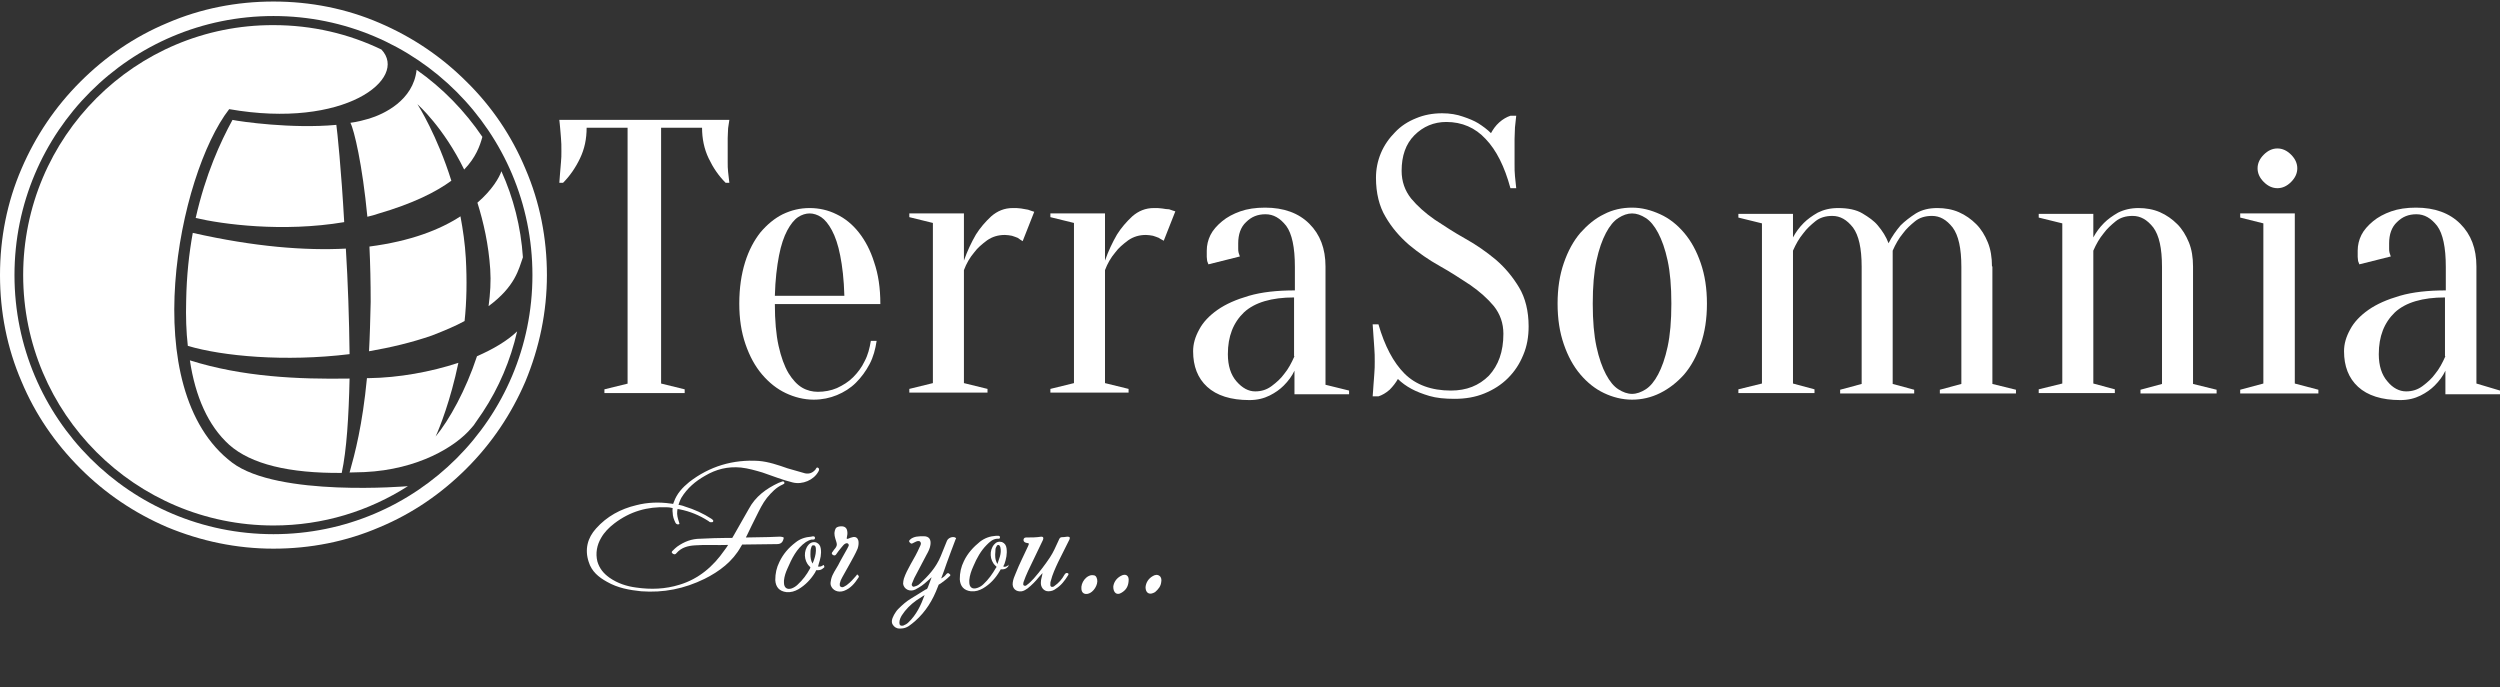
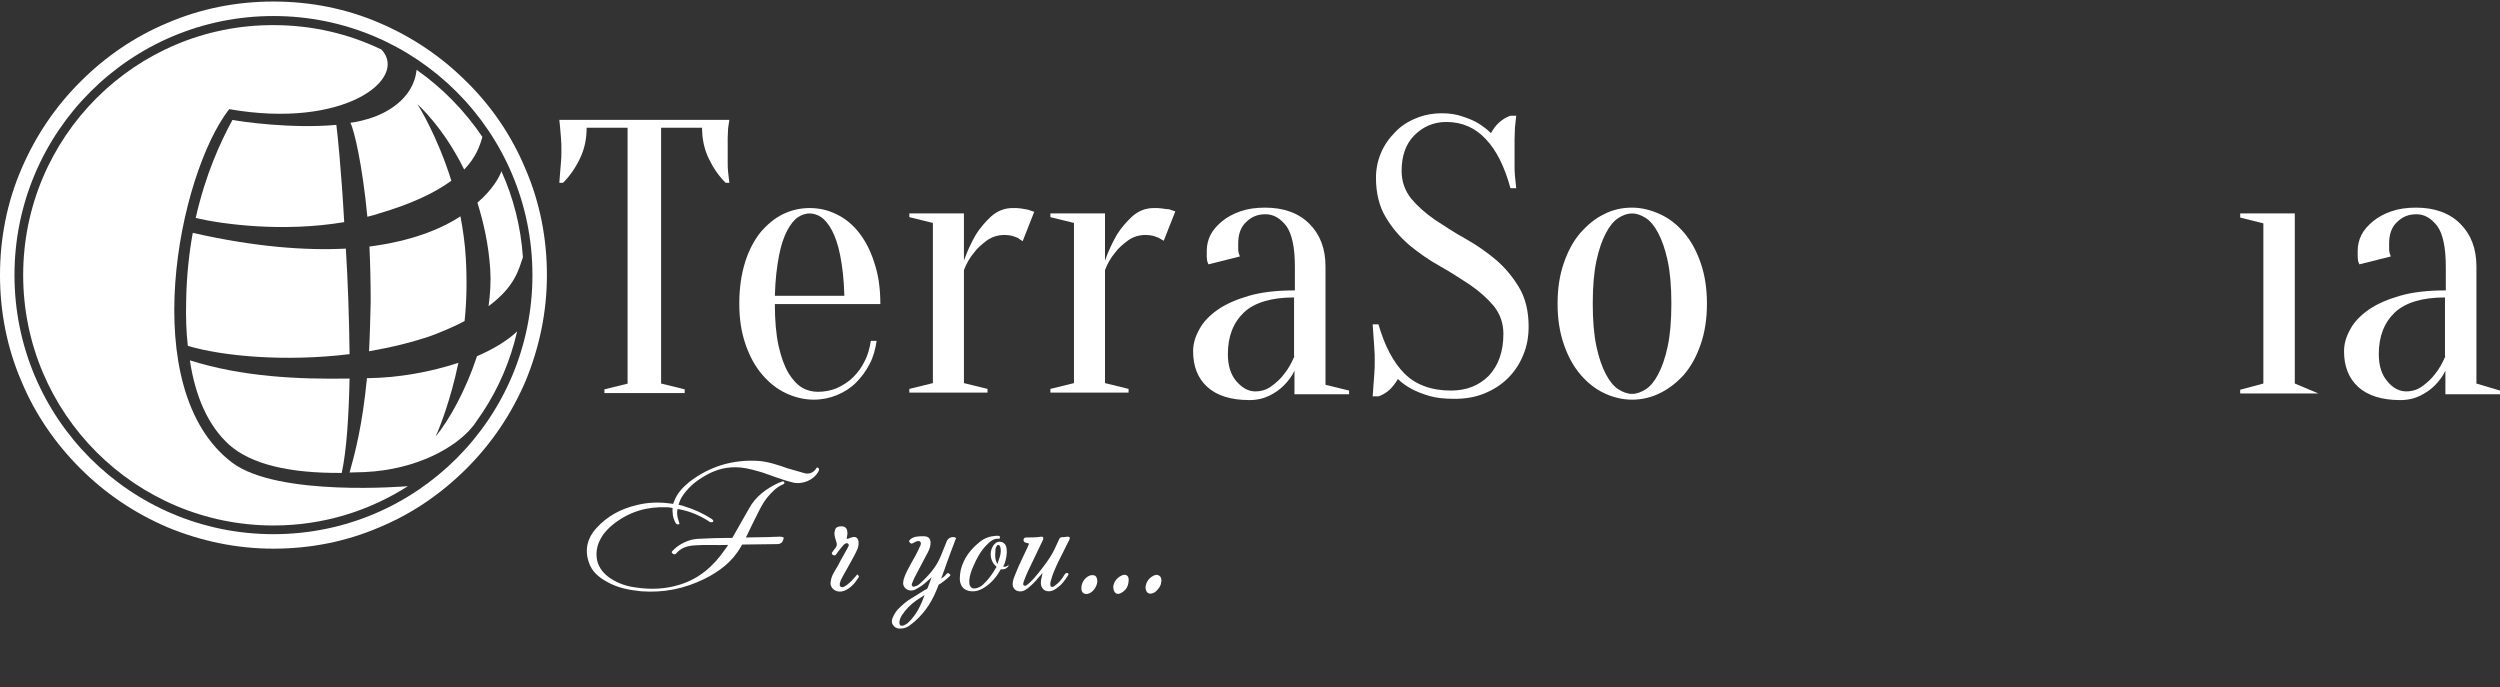
<svg xmlns="http://www.w3.org/2000/svg" width="342" height="94" viewBox="0 0 342 94" fill="none">
  <rect x="0" y="0" width="342" height="94" fill="#333333" stroke="none" />
  <path d="M63.839 11.194C60.386 7.74 56.425 5.079 51.954 3.154C47.37 1.172 42.446 0.21 37.409 0.21C32.372 0.21 27.448 1.172 22.864 3.154C18.393 5.022 14.432 7.74 10.979 11.194C7.527 14.647 4.867 18.61 2.943 23.083C0.962 27.669 0 32.594 0 37.633C0 42.672 0.962 47.598 2.943 52.184C4.811 56.656 7.527 60.619 10.979 64.073C14.432 67.527 18.393 70.188 22.864 72.112C27.505 74.037 32.372 75.057 37.409 75.057C42.446 75.057 47.37 74.094 51.954 72.112C56.425 70.244 60.386 67.527 63.839 64.073C67.291 60.619 69.951 56.656 71.875 52.184C73.799 47.541 74.818 42.672 74.818 37.633C74.818 32.594 73.856 27.669 71.875 23.083C70.007 18.61 67.291 14.591 63.839 11.194ZM37.409 73.075C17.827 73.075 1.981 57.222 1.981 37.633C1.981 18.044 17.827 2.192 37.409 2.192C56.991 2.192 72.837 18.044 72.837 37.633C72.837 57.222 56.991 73.075 37.409 73.075Z" fill="white" />
  <path d="M31.75 63.28C18.507 53.259 24.393 23.875 31.354 14.93C47.144 17.704 55.916 10.74 52.181 6.777C47.71 4.626 42.729 3.437 37.41 3.437C18.507 3.38 3.17 18.723 3.17 37.633C3.17 56.543 18.507 71.886 37.41 71.886C44.201 71.886 50.483 69.904 55.803 66.507C55.803 66.507 38.032 68.036 31.75 63.28Z" fill="white" />
  <path d="M46.012 17.082C39.956 17.648 32.882 16.629 31.806 16.402C30.165 19.403 28.128 23.819 26.77 29.82C30.392 30.67 38.654 31.802 47.087 30.387C46.691 23.253 46.125 17.818 46.012 17.082Z" fill="white" />
  <path d="M47.313 34.01C41.767 34.293 34.862 33.783 26.373 31.858C25.864 34.633 25.524 37.746 25.468 41.144C25.411 43.295 25.468 45.333 25.694 47.315C30.448 48.73 38.994 49.523 47.822 48.447C47.766 43.635 47.596 38.596 47.313 34.01Z" fill="white" />
  <path d="M31.353 60.846C34.352 63.507 39.559 64.752 46.747 64.695C47.426 61.582 47.709 56.939 47.822 51.787C40.748 51.9 33.164 51.56 25.977 49.296C26.712 54.221 28.467 58.241 31.353 60.846Z" fill="white" />
  <path d="M56.991 9.552C56.538 13.741 52.52 15.61 50.482 16.233C49.69 16.459 48.841 16.685 47.935 16.799C48.445 17.761 49.577 22.517 50.256 29.651C50.709 29.537 51.218 29.424 51.671 29.254C56.538 27.839 59.651 26.253 61.745 24.725C59.82 18.554 57.217 14.421 57.104 14.251C57.217 14.364 60.669 17.421 63.499 23.196C65.084 21.554 65.65 19.969 65.989 18.724C63.612 15.213 60.556 12.043 56.991 9.552Z" fill="white" />
  <path d="M50.482 48.051C53.425 47.541 56.312 46.862 59.085 45.899C60.839 45.22 62.311 44.597 63.556 43.918C63.839 41.257 63.895 38.369 63.725 35.312C63.612 33.33 63.329 31.405 62.99 29.594C60.217 31.405 56.199 32.991 50.539 33.727C50.652 36.105 50.709 38.652 50.709 41.313C50.652 43.748 50.596 46.012 50.482 48.051Z" fill="white" />
  <path d="M67.064 36.841C67.177 38.483 67.064 40.181 66.838 41.88C70.516 39.162 70.969 36.784 71.535 35.199C71.252 31.009 70.233 27.046 68.592 23.423C68.309 24.272 67.347 25.971 65.31 27.726C66.159 30.443 66.838 33.444 67.064 36.841Z" fill="white" />
  <path d="M59.594 59.714C60.16 58.468 61.631 54.788 62.707 49.636C58.915 50.881 54.557 51.674 50.426 51.731C50.369 51.731 50.256 51.731 50.199 51.731C49.577 58.185 48.558 62.035 47.822 64.639C48.501 64.639 49.181 64.582 49.86 64.582C57.217 64.243 62.367 61.072 64.461 58.581C64.574 58.468 64.687 58.298 64.801 58.185C65.197 57.562 65.65 56.996 66.046 56.373C68.253 53.033 69.838 49.296 70.743 45.333C69.385 46.635 67.46 47.767 65.253 48.73C63.725 53.373 61.462 57.449 59.594 59.714Z" fill="white" />
  <path d="M107.19 73.698C107.247 73.585 107.19 73.471 107.077 73.471C106.907 73.415 106.738 73.415 106.624 73.415C106.115 73.415 105.606 73.471 105.153 73.471C104.134 73.471 103.116 73.528 102.04 73.528C102.04 73.528 102.097 73.358 102.154 73.301C102.606 72.395 103.002 71.49 103.455 70.64C103.908 69.735 104.304 68.885 104.927 68.093C105.549 67.357 106.172 66.677 107.077 66.281C107.19 66.224 107.36 66.168 107.304 65.998C107.247 65.828 107.077 65.828 106.964 65.885C106.794 65.941 106.681 65.998 106.511 66.055C104.813 66.847 103.342 67.923 102.436 69.621C101.757 70.867 101.022 72.056 100.342 73.301C100.286 73.415 100.173 73.585 100.173 73.585C100.173 73.585 99.72 73.585 99.55 73.585C98.249 73.585 97.117 73.641 95.815 73.698C94.626 73.698 93.608 74.094 92.646 74.773C92.419 74.943 92.249 75.113 92.08 75.283C91.966 75.396 91.797 75.509 91.966 75.679C92.136 75.849 92.363 75.906 92.532 75.679C93.212 74.887 94.117 74.66 95.079 74.603C96.551 74.49 98.079 74.603 99.607 74.547C99.437 74.83 99.267 75.056 99.097 75.283C97.569 77.491 95.589 79.189 92.985 79.982C91.004 80.605 89.024 80.662 87.043 80.378C85.741 80.209 84.496 79.812 83.364 79.02C82.572 78.453 82.006 77.774 81.723 76.812C81.44 75.679 81.666 74.547 82.232 73.585C82.685 72.792 83.308 72.169 84.043 71.603C86.194 69.961 88.571 69.282 91.231 69.395C91.627 69.395 92.023 69.508 92.023 69.508C92.023 69.508 91.966 69.848 92.023 70.131C92.023 70.64 92.193 71.093 92.419 71.546C92.532 71.716 92.702 71.773 92.872 71.716C93.042 71.659 92.872 71.49 92.872 71.376C92.702 70.867 92.589 70.414 92.646 69.904C92.646 69.791 92.702 69.621 92.702 69.621C92.702 69.621 92.872 69.678 92.985 69.678C94.4 69.961 95.645 70.471 96.89 71.263C97.003 71.32 97.06 71.433 97.173 71.433C97.343 71.433 97.513 71.49 97.569 71.32C97.626 71.15 97.456 71.093 97.343 70.98C96.211 70.244 94.966 69.678 93.664 69.282C93.438 69.168 92.815 69.055 92.815 69.055C92.815 69.055 93.042 68.376 93.212 68.093C94.004 66.79 95.136 65.828 96.438 65.092C97.966 64.186 99.55 63.79 101.361 63.96C102.38 64.073 103.342 64.356 104.304 64.639C105.662 65.092 107.021 65.658 108.435 65.998C109.794 66.338 111.322 65.658 111.944 64.526C112.058 64.356 112.114 64.129 111.944 64.016C111.718 63.846 111.661 64.073 111.548 64.243C111.152 64.696 110.699 64.866 110.133 64.752C109.341 64.526 108.549 64.299 107.756 64.073C106.455 63.62 105.153 63.167 103.795 63.054C100.286 62.827 97.06 63.79 94.287 65.941C93.381 66.677 92.589 67.526 92.193 68.659C92.136 68.772 92.08 68.942 92.08 68.942C92.08 68.942 91.91 68.885 91.74 68.885C90.156 68.659 88.571 68.716 87.043 69.112C84.892 69.621 83.025 70.64 81.553 72.282C80.365 73.585 79.969 75.17 80.534 76.868C80.931 78.17 81.893 78.963 83.025 79.586C84.496 80.435 86.081 80.718 87.722 80.888C90.778 81.114 93.608 80.548 96.381 79.189C98.418 78.17 100.229 76.812 101.361 74.773C101.418 74.66 101.531 74.49 101.531 74.49C101.531 74.49 101.701 74.49 101.871 74.49C103.342 74.49 104.813 74.434 106.285 74.434C106.794 74.434 107.077 74.207 107.19 73.698Z" fill="white" />
  <path d="M146.013 73.415C145.843 73.415 145.73 73.472 145.56 73.472C144.995 73.472 144.995 73.528 144.768 74.038C144.429 74.774 144.089 75.567 143.636 76.246C142.957 77.265 142.221 78.227 141.429 79.133C141.146 79.416 140.863 79.756 140.524 79.983C140.41 80.096 140.241 80.209 140.071 80.096C139.901 79.983 140.014 79.813 140.014 79.643C140.184 79.133 140.41 78.624 140.637 78.114C141.316 76.699 141.995 75.283 142.674 73.868C142.787 73.585 142.731 73.415 142.448 73.415C141.769 73.528 141.089 73.528 140.354 73.528C140.127 73.528 140.014 73.698 140.014 73.868C140.014 74.094 140.184 74.208 140.41 74.264C140.807 74.321 140.807 74.321 140.637 74.717C140.071 75.963 139.448 77.152 138.939 78.454C138.769 78.85 138.599 79.246 138.543 79.699C138.43 80.492 138.995 81.002 139.788 80.888C140.071 80.832 140.354 80.662 140.58 80.492C141.146 80.039 141.655 79.53 142.108 78.963C142.278 78.794 142.448 78.567 142.618 78.397C142.561 78.85 142.391 79.246 142.391 79.643C142.335 80.322 142.787 80.888 143.41 80.888C143.806 80.888 144.146 80.775 144.429 80.549C145.164 80.096 145.674 79.416 146.126 78.68C146.24 78.51 146.126 78.397 146.013 78.397C145.843 78.341 145.73 78.454 145.617 78.624C145.277 79.246 144.825 79.756 144.259 80.152C144.146 80.266 143.976 80.322 143.806 80.266C143.636 80.152 143.693 79.983 143.693 79.813C143.693 79.699 143.693 79.586 143.749 79.473C143.976 78.567 144.372 77.718 144.768 76.869C145.277 75.85 145.787 74.83 146.296 73.811C146.409 73.528 146.353 73.415 146.013 73.415Z" fill="white" />
  <path d="M117.15 78.736C116.754 79.189 116.358 79.642 115.905 79.982C115.792 80.095 115.622 80.152 115.453 80.265C115.339 80.322 115.17 80.378 115 80.265C114.83 80.152 114.887 79.982 114.887 79.812C114.943 79.529 115.056 79.246 115.226 78.963C115.566 78.34 115.962 77.661 116.302 77.038C116.641 76.415 117.037 75.736 117.32 75.056C117.433 74.717 117.49 74.377 117.433 73.981C117.32 73.584 117.094 73.414 116.698 73.471C116.471 73.528 116.245 73.584 116.019 73.698C115.849 73.754 115.792 73.698 115.849 73.528C115.905 73.245 115.962 72.962 115.905 72.678C115.849 72.225 115.566 71.999 115.113 71.999C114.83 71.999 114.604 72.056 114.434 72.169C114.208 72.339 114.151 72.848 114.151 72.962C114.151 73.414 114.321 73.811 114.434 74.207C114.547 74.547 114.434 74.773 114.264 75C114.151 75.113 114.038 75.283 113.925 75.453C113.811 75.566 113.698 75.736 113.925 75.906C114.094 76.019 114.264 76.019 114.377 75.849C114.604 75.509 114.83 75.226 115.113 74.886C115.283 74.717 115.396 74.49 115.622 74.377C115.736 74.32 115.905 74.264 116.019 74.377C116.132 74.49 116.132 74.603 116.075 74.717C116.019 74.83 115.962 74.943 115.905 75.056C115.509 75.792 115.056 76.528 114.66 77.321C114.321 77.944 113.868 78.51 113.698 79.246C113.642 79.529 113.585 79.755 113.642 80.038C113.868 80.775 114.66 81.114 115.453 80.831C116.358 80.492 116.924 79.812 117.433 79.019C117.547 78.906 117.49 78.793 117.377 78.68C117.264 78.51 117.207 78.623 117.15 78.736Z" fill="white" />
  <path d="M157.729 78.793C157.106 79.133 156.767 79.699 156.71 80.322C156.71 81.058 157.163 81.397 157.785 81.114C157.842 81.058 157.955 81.058 158.012 81.001C158.464 80.605 158.804 80.208 158.861 79.585C158.917 79.302 158.861 78.963 158.634 78.793C158.351 78.567 158.012 78.623 157.729 78.793Z" fill="white" />
  <path d="M149.409 78.68C148.617 78.68 147.824 79.699 147.938 80.605C147.994 81.114 148.334 81.341 148.843 81.227C149.579 81.058 150.258 79.982 150.088 79.246C149.975 78.793 149.805 78.68 149.409 78.68Z" fill="white" />
  <path d="M153.315 78.793C152.692 79.133 152.352 79.699 152.296 80.265C152.296 81.114 152.805 81.454 153.371 81.114C153.994 80.775 154.333 80.265 154.39 79.529C154.503 78.736 153.994 78.397 153.315 78.793Z" fill="white" />
  <path d="M130.676 73.528C130.28 73.358 129.714 73.585 129.544 73.981C129.261 74.661 128.978 75.397 128.695 76.076C128.073 77.605 126.998 78.794 125.809 79.869C125.639 80.039 125.413 80.152 125.187 80.209C125.017 80.266 124.904 80.322 124.79 80.152C124.677 80.039 124.734 79.869 124.79 79.756C124.904 79.53 124.96 79.303 125.073 79.077C125.639 78.001 126.205 76.925 126.771 75.85C126.998 75.453 127.224 75 127.281 74.547C127.394 73.811 127.111 73.358 126.375 73.358C126.035 73.358 125.696 73.358 125.356 73.415C125.073 73.472 124.734 73.585 124.507 73.811C124.394 73.925 124.281 74.038 124.451 74.208C124.564 74.321 124.677 74.434 124.847 74.321C124.96 74.264 125.073 74.208 125.187 74.151C125.413 74.038 125.696 73.925 125.866 74.094C126.092 74.321 125.922 74.604 125.809 74.83C125.47 75.623 125.017 76.416 124.564 77.208C124.224 77.831 123.885 78.454 123.658 79.133C123.602 79.36 123.545 79.586 123.545 79.869C123.658 80.605 124.451 81.002 125.187 80.662C125.922 80.266 126.262 80.039 126.884 79.473C126.941 79.416 127.337 79.077 127.45 78.963C127.281 79.416 127.111 79.869 126.941 80.322C126.884 80.435 126.828 80.549 126.828 80.549C126.828 80.549 126.658 80.662 126.601 80.662C125.979 81.058 125.3 81.454 124.677 81.851C123.998 82.247 123.432 82.757 122.866 83.323C122.64 83.549 122.47 83.832 122.3 84.115C121.961 84.738 121.904 85.191 122.187 85.531C122.3 85.701 122.583 85.984 123.036 85.984C123.093 85.984 123.149 85.984 123.149 85.984C123.149 85.984 123.149 85.984 123.206 85.984C124.111 85.984 124.621 85.418 125.187 84.965C126.658 83.663 127.62 82.077 128.299 80.266C128.356 80.152 128.412 79.983 128.412 79.983C128.412 79.983 128.582 79.869 128.695 79.813C129.092 79.53 129.544 79.19 129.884 78.85C130.054 78.737 130.054 78.624 129.884 78.51C129.771 78.397 129.657 78.341 129.488 78.51C129.318 78.737 129.092 78.963 128.752 79.133C129.035 78.397 129.261 77.775 129.488 77.095C129.884 75.963 130.337 74.83 130.733 73.755C130.789 73.755 130.846 73.641 130.676 73.528ZM124.281 85.135C124.055 85.361 123.828 85.474 123.545 85.588C123.206 85.644 123.036 85.531 123.036 85.191C123.036 84.795 123.206 84.455 123.376 84.172C123.885 83.379 124.564 82.7 125.356 82.134C125.696 81.907 126.035 81.681 126.488 81.398C125.979 82.813 125.356 84.115 124.281 85.135Z" fill="white" />
-   <path d="M112.509 77.377C112.34 77.491 112.17 77.547 111.887 77.491C111.943 77.377 112 77.264 112 77.151C112.226 76.472 112.396 75.792 112.283 75.056C112.226 74.66 112.057 74.377 111.66 74.207C111.264 74.094 110.868 74.207 110.585 74.547C109.906 75.339 109.963 76.698 110.698 77.434C110.755 77.491 110.868 77.604 110.868 77.604C110.868 77.604 110.812 77.717 110.812 77.774C110.359 78.623 109.793 79.359 109.114 79.982C108.887 80.208 108.604 80.378 108.321 80.491C107.642 80.718 107.246 80.378 107.246 79.699C107.246 79.585 107.246 79.529 107.246 79.416C107.303 78.85 107.472 78.34 107.699 77.831C108.321 76.415 108.944 75.056 110.246 74.15C110.529 73.981 110.755 73.867 111.038 73.811C111.208 73.811 111.491 73.867 111.491 73.584C111.491 73.301 111.151 73.358 110.981 73.414C110.189 73.471 109.453 73.698 108.831 74.207C107.869 74.943 107.133 75.792 106.624 76.868C106.227 77.661 106.058 78.453 106.058 79.359C106.114 80.322 106.624 80.888 107.586 81.001C108.208 81.058 108.718 80.888 109.227 80.605C110.189 80.038 110.925 79.246 111.491 78.34C111.547 78.227 111.604 78.114 111.66 78C111.774 78 111.83 78 111.943 78C112.226 78 112.453 77.887 112.623 77.717C112.736 77.661 112.849 77.547 112.736 77.434C112.736 77.208 112.623 77.321 112.509 77.377ZM111.377 76.528C111.321 76.698 111.264 76.868 111.151 77.094C110.925 76.698 110.868 76.245 110.868 75.849C110.868 75.509 110.868 75.169 110.981 74.886C111.038 74.717 111.095 74.547 111.321 74.603C111.547 74.603 111.547 74.773 111.604 74.943C111.66 75.509 111.547 76.019 111.377 76.528Z" fill="white" />
  <path d="M137.864 77.378C137.694 77.491 137.468 77.604 137.241 77.491C137.298 77.378 137.354 77.264 137.411 77.151C137.637 76.472 137.807 75.792 137.694 75C137.637 74.603 137.468 74.32 137.071 74.15C136.619 74.037 136.279 74.15 135.996 74.49C135.317 75.283 135.374 76.642 136.166 77.378C136.223 77.434 136.336 77.547 136.336 77.547C136.336 77.547 136.279 77.661 136.223 77.717C135.77 78.51 135.204 79.302 134.525 79.925C134.298 80.152 134.015 80.322 133.676 80.435C132.997 80.661 132.6 80.322 132.6 79.642C132.6 79.529 132.6 79.472 132.6 79.359C132.657 78.68 132.883 78.057 133.166 77.434C133.619 76.359 134.185 75.339 134.977 74.547C135.374 74.15 135.77 73.754 136.392 73.698C136.562 73.698 136.845 73.754 136.788 73.471C136.788 73.245 136.506 73.301 136.336 73.301C136.279 73.301 136.279 73.301 136.223 73.301C135.43 73.358 134.751 73.584 134.072 74.094C133.166 74.83 132.374 75.679 131.865 76.755C131.469 77.547 131.299 78.34 131.299 79.246C131.355 80.208 131.865 80.775 132.827 80.888C133.449 80.944 133.959 80.775 134.468 80.492C135.43 79.925 136.166 79.133 136.732 78.17C136.788 78.057 136.902 77.887 136.902 77.887C136.902 77.887 137.015 77.887 137.128 77.887C137.411 77.887 137.694 77.774 137.864 77.547C137.92 77.491 138.034 77.378 137.92 77.264C138.034 77.208 137.92 77.321 137.864 77.378ZM136.788 76.132C136.675 76.472 136.562 76.811 136.449 77.151C136.109 76.585 136.109 76.019 136.166 75.453C136.166 75.226 136.166 75 136.279 74.83C136.336 74.717 136.392 74.547 136.562 74.547C136.732 74.547 136.788 74.717 136.845 74.83C136.958 75.283 136.902 75.736 136.788 76.132Z" fill="white" />
  <path d="M85.91 52.467L82.684 53.26V53.769H93.664V53.26L90.438 52.467V17.478H96.041C96.041 18.95 96.324 20.366 96.946 21.668C97.569 22.97 98.305 24.046 99.267 25.008H99.776C99.719 24.555 99.663 24.046 99.606 23.536C99.55 23.083 99.549 22.63 99.549 22.177C99.549 21.668 99.549 21.215 99.549 20.705C99.549 20.026 99.549 19.403 99.549 18.893C99.549 18.384 99.606 17.931 99.606 17.535C99.663 17.082 99.719 16.742 99.776 16.402H76.516C76.572 16.742 76.572 17.082 76.629 17.535C76.685 17.931 76.685 18.384 76.742 18.893C76.799 19.403 76.799 20.026 76.799 20.705C76.799 21.215 76.799 21.668 76.742 22.177C76.685 22.63 76.685 23.14 76.629 23.536C76.572 24.046 76.572 24.498 76.516 25.008H77.025C77.93 24.102 78.723 22.97 79.345 21.668C79.968 20.366 80.251 19.007 80.251 17.478H85.854V52.467H85.91Z" fill="white" />
  <path d="M119.584 35.878C119.074 34.236 118.338 32.877 117.49 31.801C116.641 30.726 115.622 29.876 114.433 29.31C113.302 28.744 112.057 28.461 110.755 28.461C109.453 28.461 108.265 28.744 107.076 29.31C105.944 29.876 104.926 30.726 104.02 31.801C103.171 32.877 102.435 34.236 101.926 35.878C101.417 37.52 101.134 39.388 101.134 41.539C101.134 43.634 101.417 45.446 101.983 47.088C102.549 48.73 103.284 50.088 104.246 51.221C105.209 52.353 106.284 53.202 107.472 53.768C108.661 54.334 109.963 54.674 111.321 54.674C112.453 54.674 113.528 54.448 114.49 54.051C115.452 53.655 116.358 53.089 117.093 52.353C117.829 51.617 118.452 50.768 118.961 49.805C119.47 48.843 119.753 47.767 119.923 46.635H119.131C118.961 47.654 118.735 48.56 118.282 49.409C117.886 50.258 117.32 50.994 116.697 51.617C116.075 52.24 115.339 52.693 114.49 53.089C113.698 53.429 112.792 53.599 111.887 53.599C111.151 53.599 110.415 53.429 109.736 53.032C109.057 52.636 108.434 51.957 107.869 51.051C107.303 50.088 106.85 48.843 106.51 47.314C106.171 45.785 106.001 43.861 106.001 41.596H120.432C120.432 39.388 120.15 37.52 119.584 35.878ZM106.001 40.464C106.058 38.255 106.284 36.444 106.567 34.972C106.85 33.5 107.246 32.367 107.699 31.518C108.151 30.669 108.661 30.046 109.17 29.706C109.68 29.367 110.245 29.197 110.755 29.197C111.264 29.197 111.83 29.367 112.339 29.706C112.849 30.046 113.358 30.669 113.811 31.518C114.264 32.367 114.66 33.5 114.943 34.972C115.226 36.387 115.452 38.255 115.509 40.464H106.001Z" fill="white" />
  <path d="M139.901 32.99L141.486 28.971C141.26 28.914 140.977 28.801 140.637 28.687C140.354 28.631 140.015 28.574 139.675 28.518C139.335 28.461 138.939 28.461 138.543 28.461C137.411 28.461 136.449 28.857 135.6 29.593C134.808 30.329 134.072 31.178 133.506 32.084C132.884 33.16 132.318 34.349 131.865 35.651V29.197H124.395V29.706L127.62 30.499V52.41L124.395 53.202V53.712H135.091V53.202L131.865 52.41V36.953C132.205 36.047 132.657 35.255 133.28 34.519C133.733 33.896 134.355 33.386 135.034 32.877C135.77 32.367 136.562 32.141 137.468 32.141C137.807 32.141 138.09 32.198 138.43 32.254C138.713 32.367 138.996 32.424 139.222 32.537C139.505 32.764 139.732 32.877 139.901 32.99Z" fill="white" />
  <path d="M158.974 28.518C158.634 28.461 158.238 28.461 157.842 28.461C156.71 28.461 155.748 28.857 154.899 29.593C154.107 30.329 153.371 31.178 152.805 32.084C152.183 33.16 151.617 34.349 151.164 35.651V29.197H143.693V29.706L146.919 30.499V52.41L143.693 53.202V53.712H154.39V53.202L151.164 52.41V36.953C151.503 36.047 151.956 35.255 152.579 34.519C153.031 33.896 153.654 33.386 154.333 32.877C155.069 32.367 155.861 32.141 156.767 32.141C157.106 32.141 157.389 32.198 157.729 32.254C158.012 32.367 158.295 32.424 158.521 32.537C158.747 32.707 159.03 32.82 159.2 32.934L160.785 28.914C160.559 28.857 160.276 28.744 159.936 28.631C159.653 28.631 159.313 28.574 158.974 28.518Z" fill="white" />
  <path d="M181.328 36.444C181.328 34.009 180.592 32.084 179.121 30.612C177.649 29.14 175.612 28.404 173.065 28.404C171.764 28.404 170.632 28.574 169.67 28.914C168.707 29.253 167.859 29.706 167.179 30.273C166.5 30.839 165.934 31.462 165.595 32.141C165.255 32.82 165.085 33.556 165.085 34.292C165.085 34.632 165.085 34.915 165.085 35.142C165.085 35.368 165.142 35.538 165.142 35.708C165.199 35.878 165.255 36.047 165.312 36.161L169.613 35.085C169.556 34.915 169.5 34.745 169.443 34.575C169.387 34.406 169.387 34.179 169.387 34.009C169.387 33.783 169.387 33.556 169.387 33.273C169.387 32.084 169.726 31.065 170.462 30.386C171.198 29.65 172.047 29.31 173.122 29.31C174.197 29.31 175.103 29.82 175.952 30.895C176.744 31.971 177.14 33.84 177.14 36.5V39.727C174.706 39.727 172.612 39.954 170.858 40.464C169.104 40.973 167.689 41.596 166.557 42.389C165.425 43.181 164.576 44.087 164.067 45.05C163.501 46.069 163.218 47.031 163.218 48.05C163.218 50.088 163.84 51.73 165.142 52.919C166.444 54.108 168.368 54.731 170.915 54.731C171.99 54.731 172.895 54.504 173.688 54.108C174.48 53.712 175.103 53.259 175.612 52.749C176.234 52.127 176.744 51.447 177.083 50.711V53.938H184.554V53.429L181.328 52.636V36.444ZM177.083 48.73C176.687 49.635 176.234 50.485 175.669 51.164C175.216 51.787 174.65 52.296 173.971 52.806C173.292 53.315 172.556 53.542 171.707 53.542C170.801 53.542 169.953 53.089 169.16 52.183C168.368 51.277 167.972 50.032 167.972 48.446C167.972 46.012 168.707 44.144 170.179 42.728C171.65 41.369 173.971 40.69 177.027 40.69V48.73H177.083Z" fill="white" />
  <path d="M204.645 35.538C203.344 34.462 201.985 33.5 200.457 32.651C198.929 31.802 197.571 30.896 196.269 30.047C194.968 29.141 193.892 28.178 193.044 27.159C192.195 26.083 191.742 24.838 191.742 23.366C191.742 21.328 192.308 19.686 193.496 18.497C194.685 17.308 196.156 16.685 197.854 16.685C200.005 16.685 201.816 17.478 203.231 19.006C204.702 20.535 205.834 22.8 206.626 25.744H207.419C207.362 25.234 207.305 24.668 207.249 24.102C207.192 23.592 207.192 23.083 207.192 22.46C207.192 21.837 207.192 21.271 207.192 20.648C207.192 20.139 207.192 19.573 207.192 19.006C207.192 18.44 207.249 17.931 207.249 17.421C207.305 16.912 207.362 16.345 207.419 15.836H206.626C206.117 16.006 205.608 16.289 205.098 16.742C204.589 17.195 204.249 17.704 203.966 18.214C203.457 17.704 202.834 17.251 202.212 16.855C201.646 16.515 200.967 16.232 200.118 15.949C199.326 15.666 198.363 15.496 197.288 15.496C195.986 15.496 194.798 15.723 193.723 16.175C192.591 16.628 191.629 17.251 190.836 18.1C190.044 18.893 189.365 19.855 188.912 20.931C188.459 22.007 188.233 23.139 188.233 24.328C188.233 26.423 188.686 28.235 189.535 29.65C190.384 31.122 191.459 32.368 192.761 33.5C194.062 34.576 195.421 35.538 196.949 36.388C198.477 37.237 199.835 38.143 201.137 38.992C202.438 39.898 203.514 40.86 204.362 41.879C205.211 42.955 205.664 44.2 205.664 45.672C205.664 48.107 204.985 49.975 203.683 51.391C202.325 52.75 200.627 53.429 198.477 53.429C195.817 53.429 193.666 52.636 192.138 51.108C190.61 49.579 189.422 47.314 188.573 44.37H187.78C187.837 44.88 187.837 45.446 187.893 46.012C187.95 46.522 187.95 47.031 188.007 47.654C188.063 48.22 188.063 48.843 188.063 49.466C188.063 49.975 188.063 50.541 188.007 51.108C187.95 51.674 187.95 52.183 187.893 52.636C187.837 53.203 187.837 53.769 187.78 54.222H188.573C189.082 54.052 189.591 53.769 190.101 53.316C190.553 52.863 190.95 52.353 191.233 51.844C191.742 52.353 192.364 52.806 193.1 53.203C193.723 53.542 194.572 53.882 195.534 54.165C196.496 54.448 197.628 54.561 198.986 54.561C200.457 54.561 201.816 54.335 203.061 53.825C204.306 53.316 205.381 52.636 206.287 51.73C207.192 50.825 207.871 49.806 208.381 48.56C208.89 47.371 209.116 46.069 209.116 44.653C209.116 42.559 208.664 40.747 207.815 39.331C206.966 37.916 205.947 36.671 204.645 35.538Z" fill="white" />
  <path d="M230.396 31.858C229.434 30.726 228.359 29.876 227.114 29.31C225.868 28.744 224.623 28.404 223.265 28.404C221.907 28.404 220.605 28.687 219.417 29.31C218.228 29.876 217.153 30.782 216.191 31.858C215.229 32.99 214.493 34.349 213.927 35.991C213.361 37.633 213.078 39.444 213.078 41.539C213.078 43.634 213.361 45.446 213.927 47.088C214.493 48.73 215.229 50.088 216.191 51.221C217.153 52.353 218.228 53.202 219.417 53.768C220.605 54.334 221.907 54.674 223.265 54.674C224.567 54.674 225.868 54.391 227.114 53.768C228.359 53.146 229.434 52.296 230.396 51.221C231.358 50.088 232.094 48.73 232.66 47.088C233.226 45.446 233.509 43.634 233.509 41.539C233.509 39.444 233.226 37.633 232.66 35.991C232.094 34.349 231.358 32.99 230.396 31.858ZM228.132 47.427C227.793 49.013 227.34 50.258 226.831 51.221C226.321 52.183 225.755 52.862 225.133 53.259C224.51 53.655 223.888 53.882 223.265 53.882C222.643 53.882 222.02 53.655 221.398 53.259C220.775 52.862 220.209 52.183 219.7 51.221C219.19 50.258 218.738 49.013 218.398 47.427C218.058 45.842 217.889 43.917 217.889 41.539C217.889 39.161 218.058 37.236 218.398 35.651C218.738 34.066 219.19 32.82 219.7 31.858C220.209 30.895 220.775 30.216 221.398 29.82C222.02 29.423 222.643 29.197 223.265 29.197C223.888 29.197 224.51 29.423 225.133 29.82C225.755 30.216 226.321 30.895 226.831 31.858C227.34 32.82 227.793 34.066 228.132 35.651C228.472 37.236 228.642 39.161 228.642 41.539C228.642 43.917 228.472 45.842 228.132 47.427Z" fill="white" />
-   <path d="M272.502 36.444C272.502 35.255 272.332 34.123 271.936 33.16C271.54 32.198 271.031 31.348 270.351 30.669C269.672 29.99 268.88 29.423 267.974 29.027C267.069 28.631 266.05 28.461 265.031 28.461C263.9 28.461 262.937 28.687 262.089 29.197C261.296 29.706 260.561 30.273 259.995 30.839C259.372 31.575 258.806 32.367 258.353 33.273C258.014 32.367 257.504 31.575 256.882 30.839C256.373 30.216 255.637 29.706 254.788 29.197C253.939 28.687 252.807 28.461 251.449 28.461C250.374 28.461 249.468 28.687 248.676 29.084C247.883 29.537 247.261 29.99 246.751 30.499C246.129 31.122 245.676 31.745 245.28 32.481V29.254H237.81V29.763L241.035 30.556V52.466L237.81 53.259V53.768H248.223V53.259L245.28 52.466V34.292C245.676 33.386 246.129 32.594 246.695 31.915C247.148 31.292 247.714 30.782 248.336 30.273C248.959 29.763 249.751 29.537 250.656 29.537C251.732 29.537 252.637 30.046 253.486 31.122C254.279 32.198 254.675 33.953 254.675 36.5V52.523L251.732 53.316V53.825H261.862V53.316L258.919 52.523V34.292C259.315 33.386 259.768 32.594 260.334 31.915C260.787 31.292 261.353 30.782 261.975 30.273C262.598 29.763 263.39 29.537 264.296 29.537C265.371 29.537 266.277 30.046 267.125 31.122C267.918 32.198 268.314 33.953 268.314 36.5V52.523L265.371 53.316V53.825H275.784V53.316L272.559 52.523V36.444H272.502Z" fill="white" />
-   <path d="M300.006 36.444C300.006 35.255 299.836 34.123 299.44 33.16C299.044 32.198 298.535 31.348 297.856 30.669C297.176 29.99 296.384 29.423 295.479 29.027C294.573 28.631 293.554 28.461 292.536 28.461C291.517 28.461 290.555 28.687 289.763 29.084C288.97 29.537 288.348 29.99 287.838 30.499C287.216 31.122 286.763 31.745 286.367 32.481V29.254H278.896V29.763L282.122 30.556V52.466L278.896 53.259V53.768H289.31V53.259L286.367 52.466V34.292C286.763 33.386 287.216 32.594 287.782 31.915C288.235 31.292 288.801 30.782 289.423 30.273C290.046 29.763 290.838 29.537 291.743 29.537C292.819 29.537 293.724 30.046 294.573 31.122C295.365 32.198 295.762 33.953 295.762 36.5V52.523L292.819 53.316V53.825H303.232V53.316L300.006 52.523V36.444Z" fill="white" />
-   <path d="M311.552 25.744C312.232 25.744 312.854 25.461 313.42 24.895C313.986 24.328 314.269 23.706 314.269 23.026C314.269 22.347 313.986 21.724 313.42 21.158C312.854 20.592 312.232 20.309 311.552 20.309C310.873 20.309 310.251 20.592 309.685 21.158C309.119 21.724 308.836 22.347 308.836 23.026C308.836 23.706 309.119 24.328 309.685 24.895C310.251 25.461 310.873 25.744 311.552 25.744Z" fill="white" />
-   <path d="M313.929 29.197H306.459V29.763L309.628 30.556V52.467L306.459 53.316V53.825H317.155V53.316L313.929 52.467V29.197Z" fill="white" />
+   <path d="M313.929 29.197H306.459V29.763L309.628 30.556V52.467L306.459 53.316V53.825H317.155L313.929 52.467V29.197Z" fill="white" />
  <path d="M338.774 52.466V36.444C338.774 34.009 338.039 32.084 336.567 30.612C335.096 29.14 333.058 28.404 330.511 28.404C329.21 28.404 328.078 28.574 327.116 28.914C326.154 29.253 325.305 29.706 324.626 30.273C323.947 30.839 323.381 31.462 323.041 32.141C322.701 32.82 322.532 33.556 322.532 34.292C322.532 34.632 322.532 34.915 322.532 35.142C322.532 35.368 322.588 35.538 322.588 35.708C322.645 35.878 322.701 36.047 322.758 36.161L327.059 35.085C327.003 34.915 326.946 34.745 326.889 34.575C326.833 34.406 326.833 34.179 326.833 34.009C326.833 33.783 326.833 33.556 326.833 33.273C326.833 32.084 327.172 31.065 327.908 30.386C328.644 29.65 329.493 29.31 330.568 29.31C331.643 29.31 332.549 29.82 333.398 30.895C334.19 31.971 334.586 33.84 334.586 36.5V39.727C332.153 39.727 330.059 39.954 328.304 40.464C326.55 40.973 325.135 41.596 324.003 42.389C322.871 43.181 322.022 44.087 321.513 45.05C320.947 46.069 320.664 47.031 320.664 48.05C320.664 50.088 321.287 51.73 322.588 52.919C323.89 54.108 325.814 54.731 328.361 54.731C329.436 54.731 330.342 54.504 331.134 54.108C331.926 53.712 332.549 53.259 333.058 52.749C333.681 52.127 334.19 51.447 334.53 50.711V53.938H342V53.429L338.774 52.466ZM334.53 48.73C334.134 49.635 333.681 50.485 333.115 51.164C332.662 51.787 332.096 52.296 331.417 52.806C330.738 53.315 330.002 53.542 329.153 53.542C328.248 53.542 327.342 53.089 326.606 52.183C325.814 51.277 325.418 50.032 325.418 48.446C325.418 46.012 326.154 44.144 327.625 42.728C329.097 41.369 331.417 40.69 334.473 40.69V48.73H334.53Z" fill="white" />
</svg>